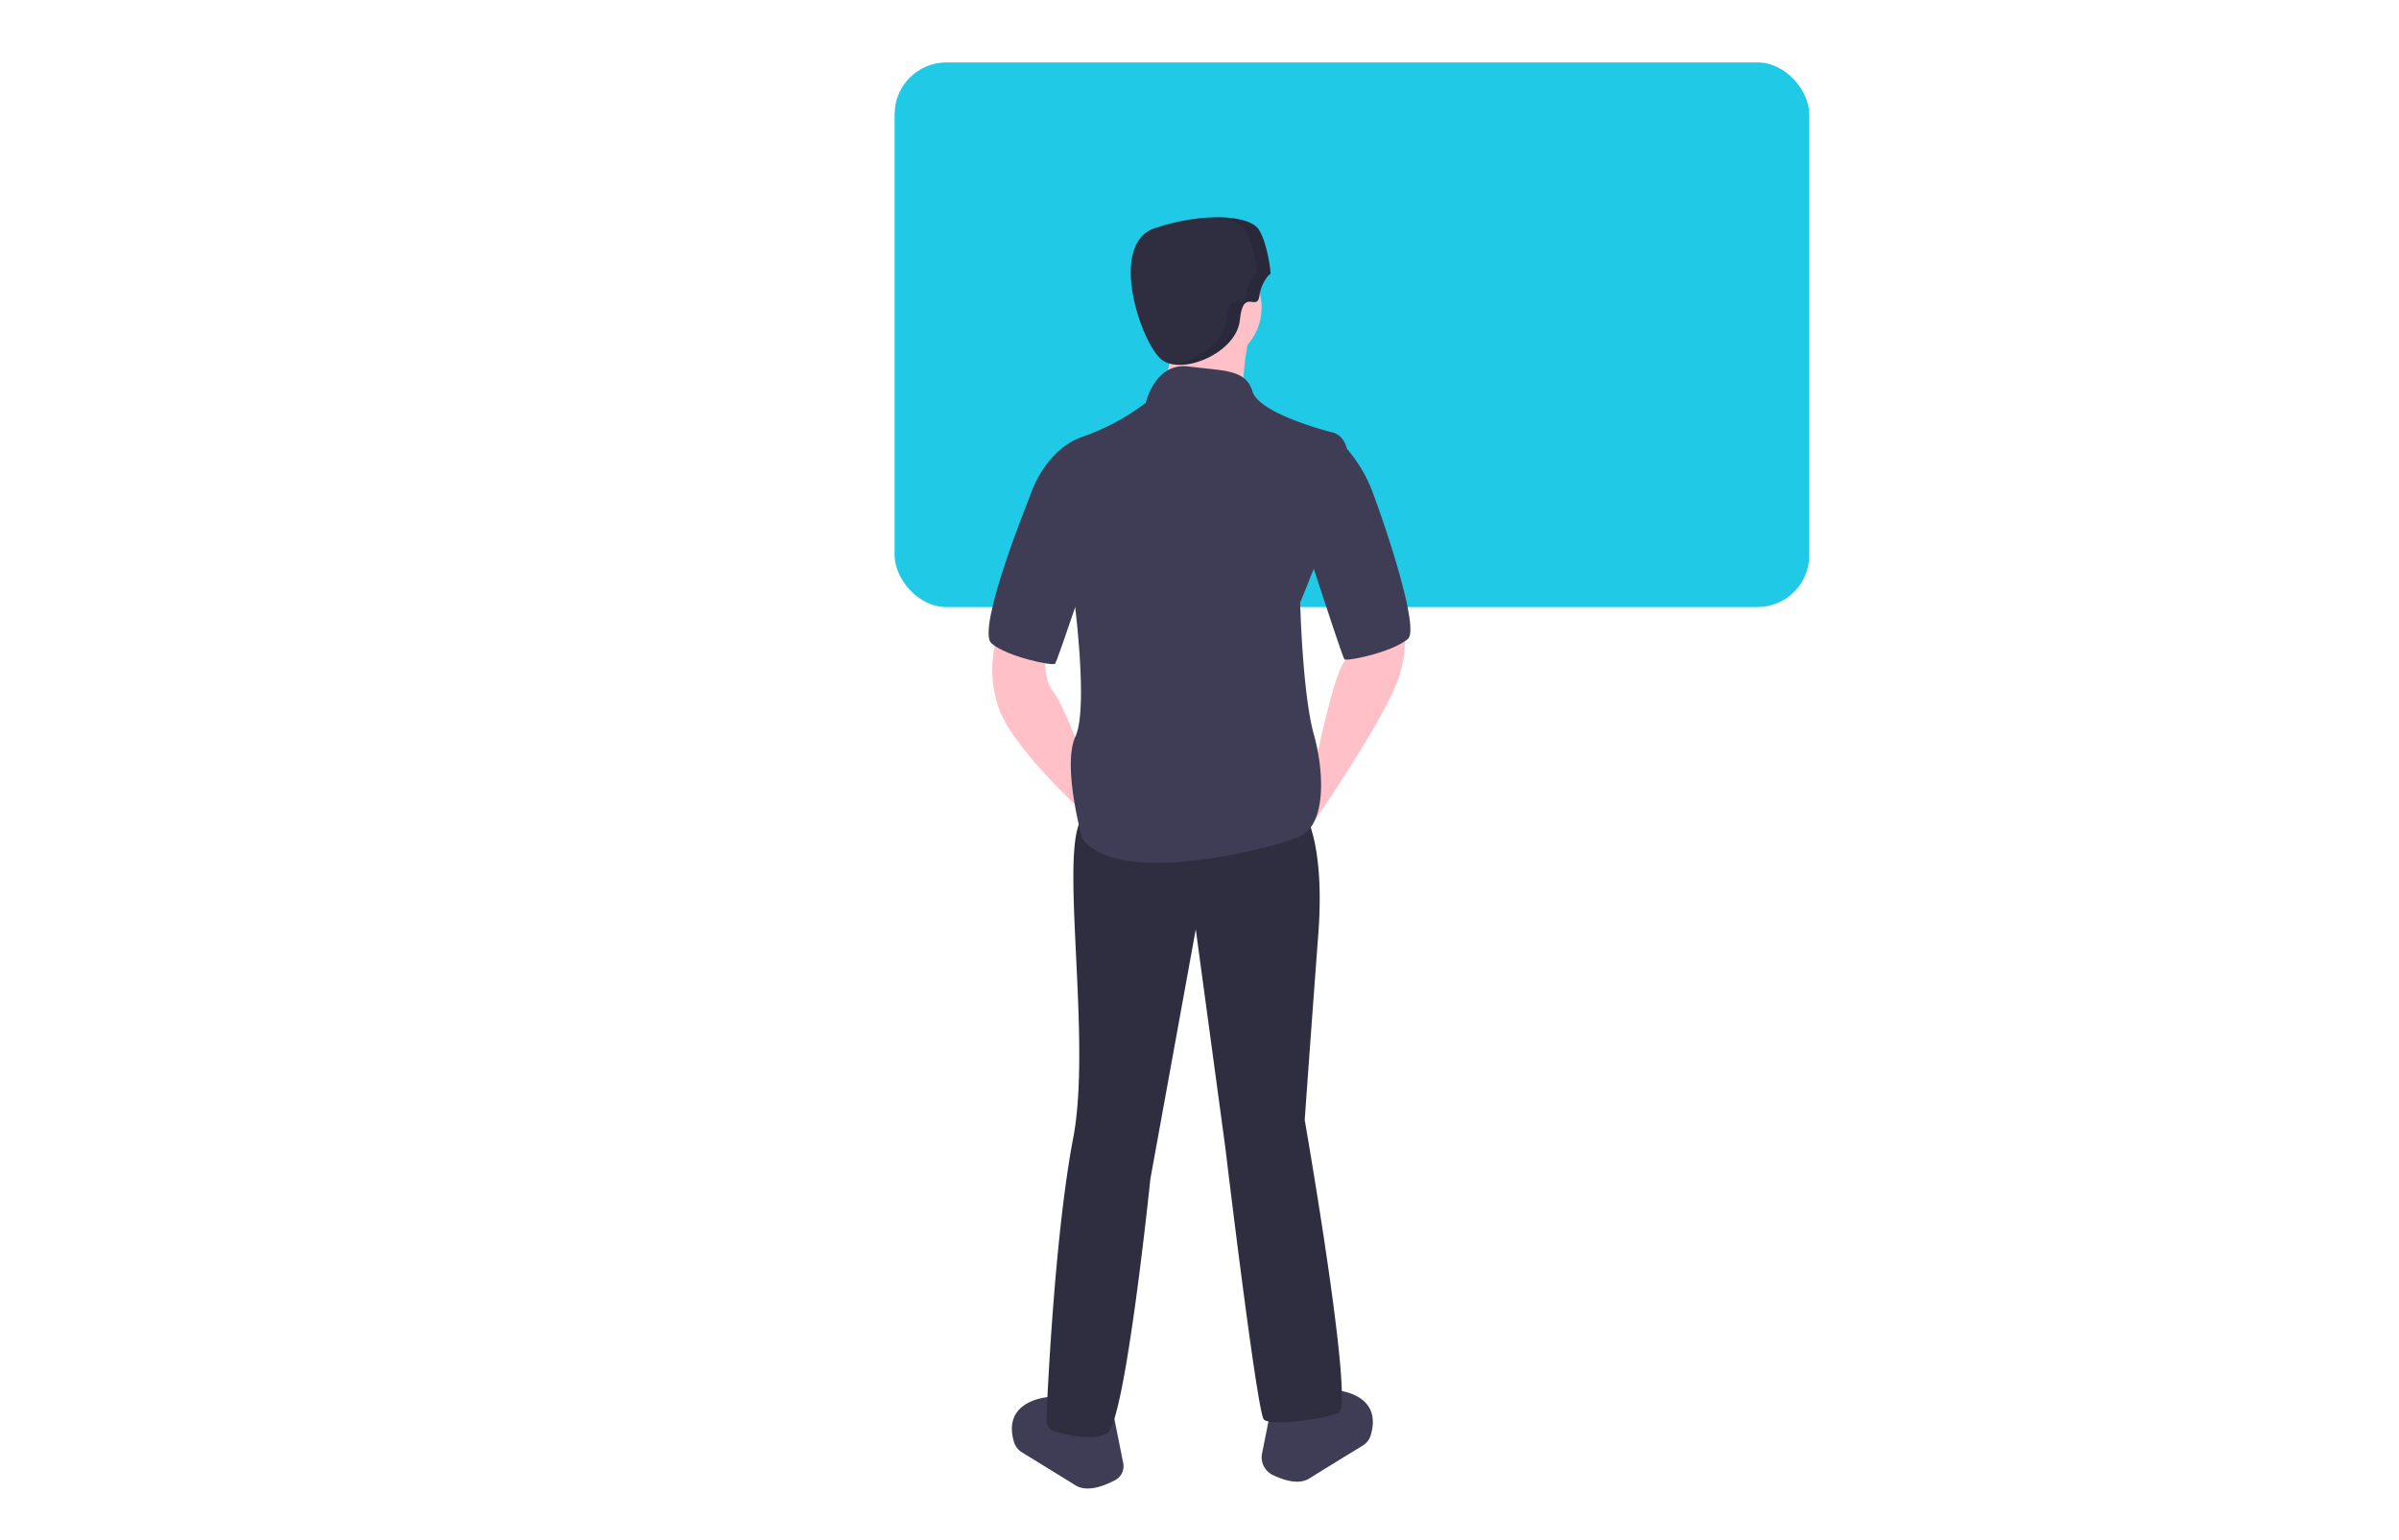
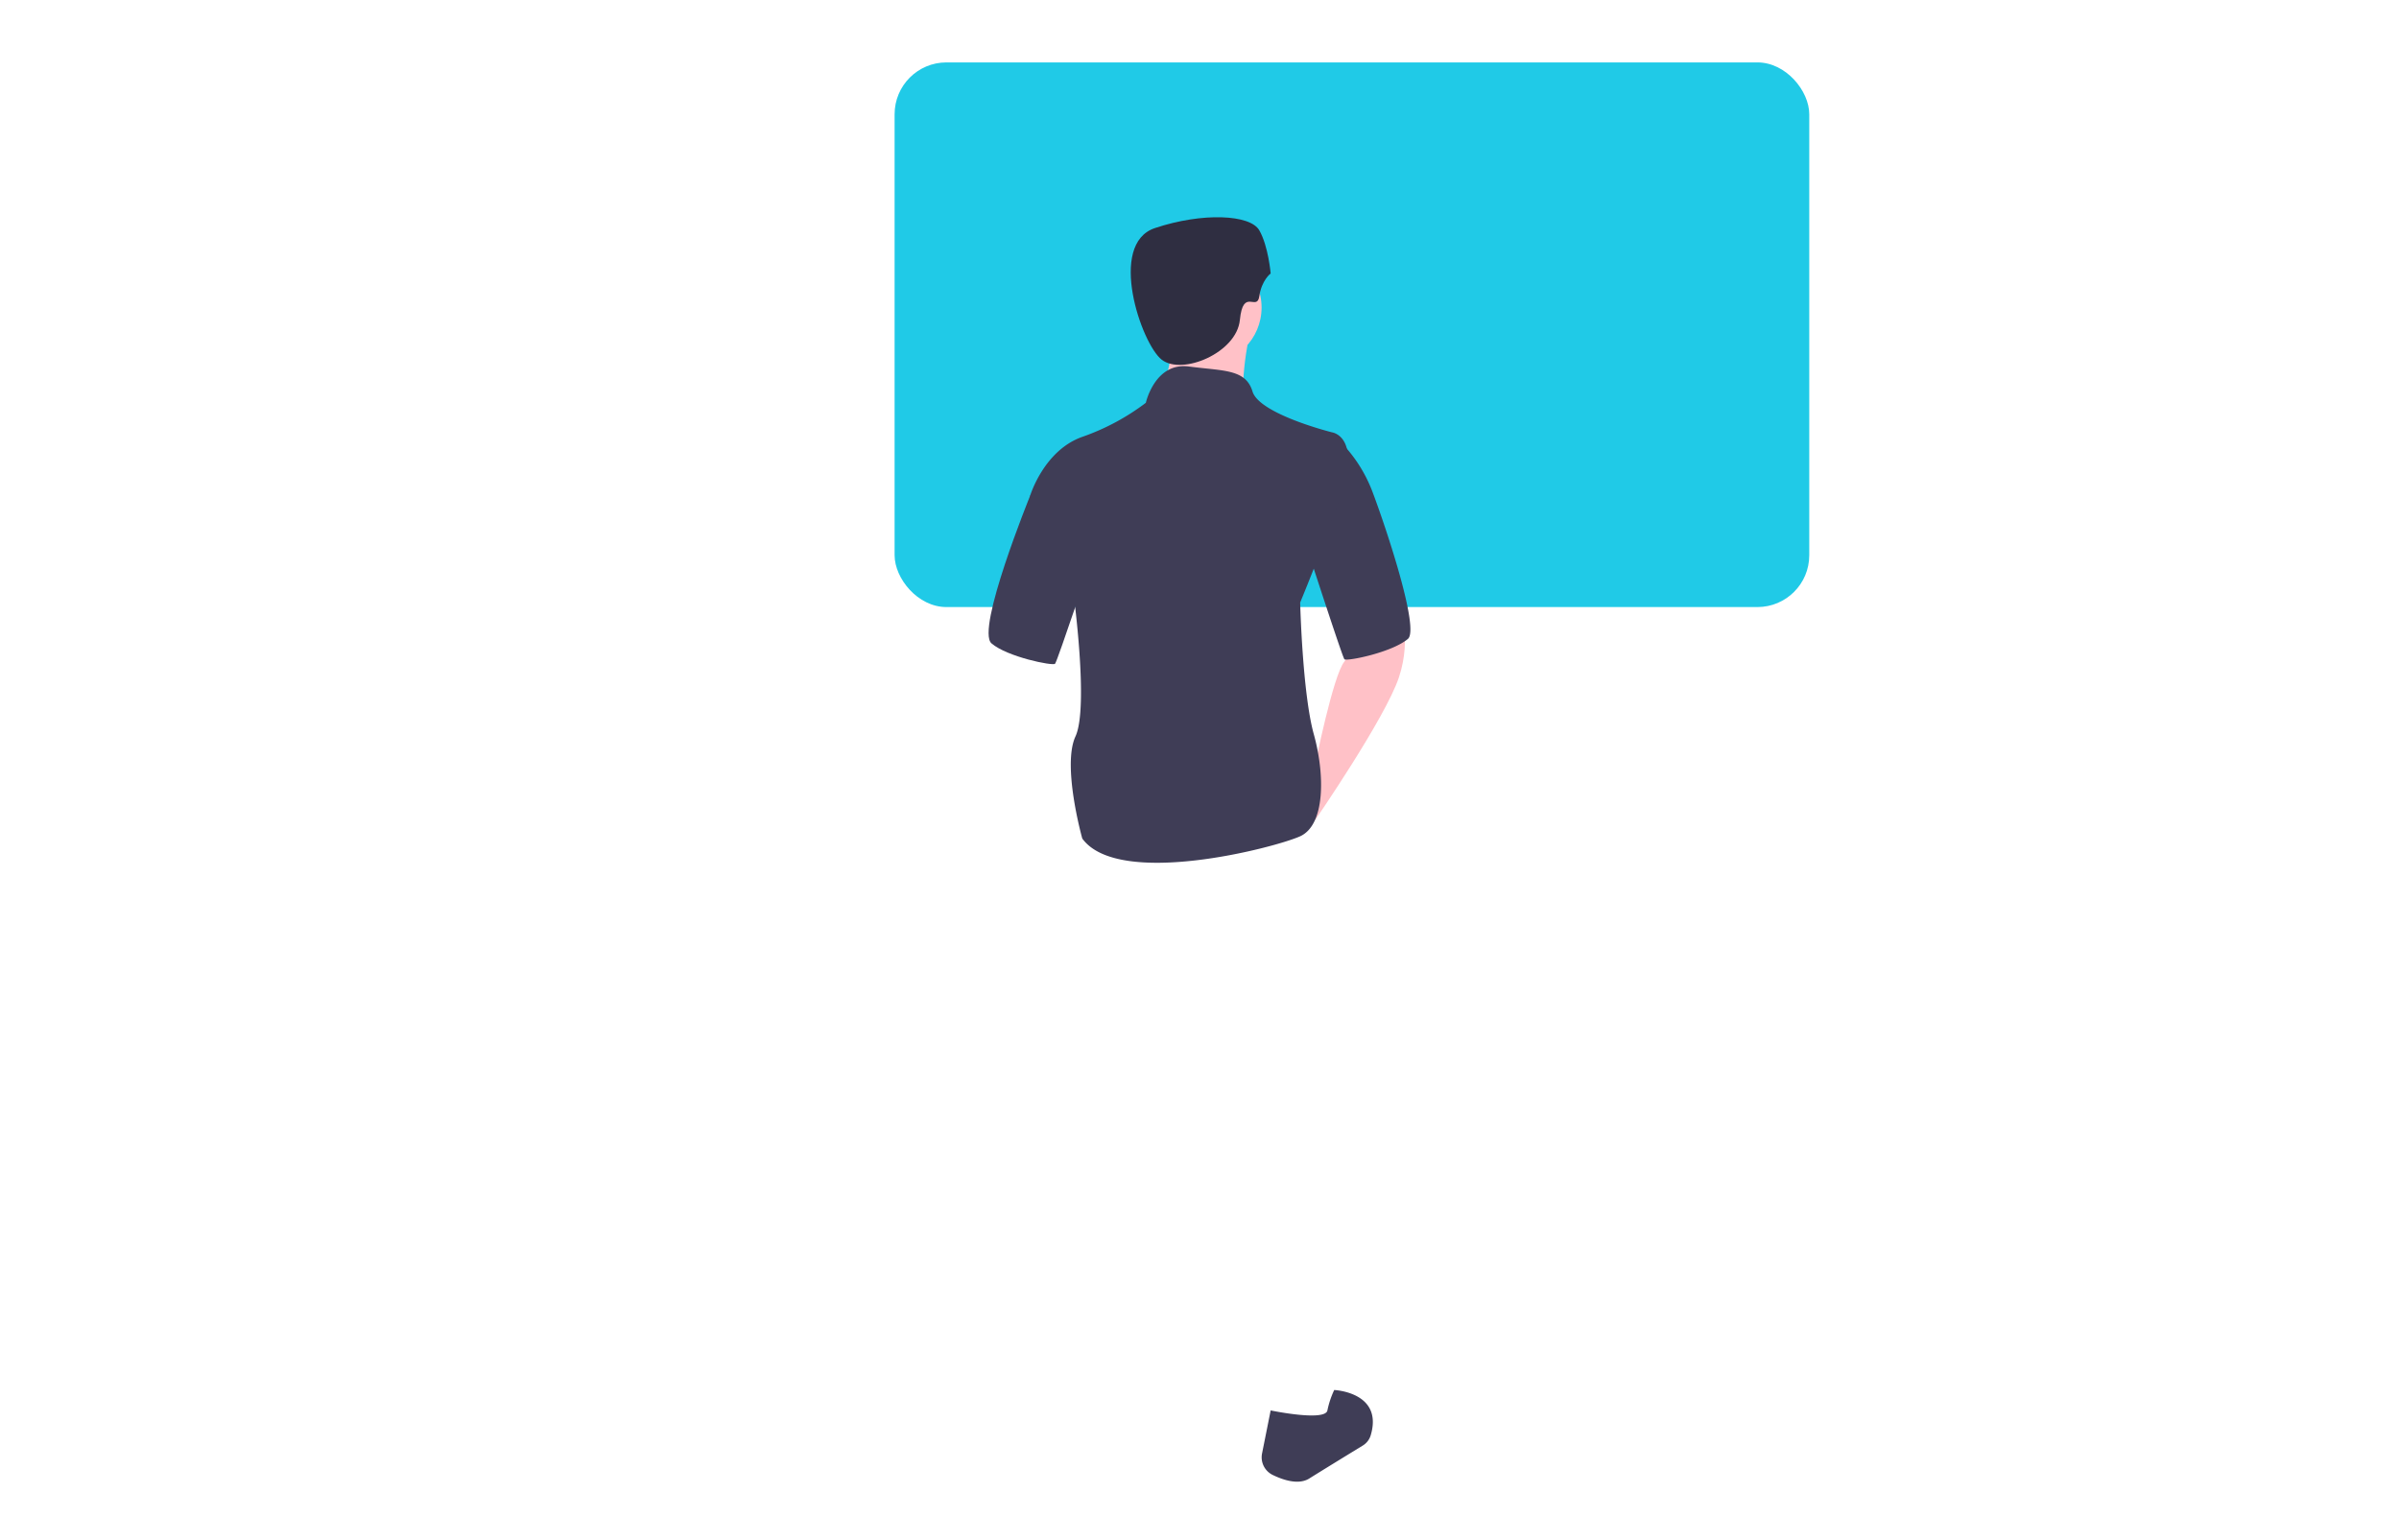
<svg xmlns="http://www.w3.org/2000/svg" xmlns:ns1="http://sodipodi.sourceforge.net/DTD/sodipodi-0.dtd" xmlns:ns2="http://www.inkscape.org/namespaces/inkscape" id="b96dc930-0d18-4583-88bc-b5ddebd0569a" data-name="Layer 1" width="1057" height="678.5" viewBox="0 0 1057 678.5" version="1.1" ns1:docname="solo_pricing.svg" ns2:version="0.92.3 (2405546, 2018-03-11)">
  <defs id="defs67" />
  <ns1:namedview pagecolor="#ffffff" bordercolor="#666666" borderopacity="1" objecttolerance="10" gridtolerance="10" guidetolerance="10" ns2:pageopacity="0" ns2:pageshadow="2" ns2:window-width="1920" ns2:window-height="1026" id="namedview65" showgrid="false" ns2:zoom="0.94985809" ns2:cx="329.18089" ns2:cy="384.19582" ns2:window-x="1360" ns2:window-y="0" ns2:window-maximized="1" ns2:current-layer="b96dc930-0d18-4583-88bc-b5ddebd0569a" />
  <title id="title2">choice</title>
  <rect x="394.162" y="27.5" width="403" height="240" rx="22.84" id="rect8" ry="22.84" style="fill:#20cae7" />
  <g id="g888" transform="translate(29.354)">
    <path style="fill:#ffc1c7" ns2:connector-curvature="0" id="path40" d="m 566,270.5 c 0,0 2,15 -3,21 -5,6 -13,46 -13,46 v 24 c 0,0 31,-45 37,-63 6,-18 0,-32 0,-32 z" />
    <path style="fill:#3f3d56" ns2:connector-curvature="0" id="path42" d="m 563,196.5 0.423,0.475 a 63.42,63.42 0 0 1 11.956,19.787 C 581.944,234.195 596.055,277.167 591,281.5 c -7,6 -27,10 -28,9 -1,-1 -21,-63 -21,-63 z" />
    <path style="fill:#3f3d56" ns2:connector-curvature="0" id="path44" d="m 530.5,621.5 c 0,0 24,5 25,0 a 40.008,40.008 0 0 1 3,-9 c 0,0 21.753,0.906 16.074,19.977 a 7.971,7.971 0 0 1 -3.491,4.502 C 565.902,640.149 553.699,647.626 547.5,651.5 c -4.659,2.912 -11.354,0.736 -16.132,-1.589 a 8.626,8.626 0 0 1 -4.659,-9.455 z" />
-     <path style="fill:#3f3d56" ns2:connector-curvature="0" id="path46" d="m 461.5,624.5 c 0,0 -24,5 -25,0 a 40.008,40.008 0 0 0 -3,-9 c 0,0 -21.711,0.905 -16.09,19.922 a 8.096,8.096 0 0 0 3.555,4.586 c 5.207,3.187 17.355,10.63 23.535,14.492 5.102,3.189 12.645,0.276 17.44,-2.252 a 6.958,6.958 0 0 0 3.606,-7.516 z" />
-     <path style="fill:#ffc1c7" ns2:connector-curvature="0" id="path48" d="m 431.5,283.5 c 0,0 -2,15 3,21 5,6 13,29 13,29 v 24 c 0,0 -31,-28 -37,-46 -6,-18 0,-32 0,-32 z" />
    <circle style="fill:#ffc1c7" id="circle50" r="25" cy="135.5" cx="501.5" />
    <path style="fill:#ffc1c7" ns2:connector-curvature="0" id="path52" d="m 521.5,145.5 c 0,0 -7,32 0,36 7,4 -42,0 -42,0 0,0 11,-27 6,-36 -5,-9 36,0 36,0 z" />
-     <path style="fill:#2f2e41" ns2:connector-curvature="0" id="path54" d="m 545.5,358.5 c 0,0 9,13 6,53 -3,40 -6,82 -6,82 0,0 22,126 15,129 -7,3 -30,6 -33,3 -3,-3 -17,-120 -17,-120 l -13,-96 -20,110 c 0,0 -11,107 -19,112 -5.719,3.574 -17.059,1.016 -23.061,-0.733 a 5.221,5.221 0 0 1 -3.775,-5.239 C 432.397,608.701 435.688,542.294 443.5,501.5 c 9,-47 -9,-141 7,-143 16,-2 95,0 95,0 z" />
    <path style="fill:#3f3d56" ns2:connector-curvature="0" id="path56" d="m 475.5,177.5 c 0,0 4,-18 19,-16 15,2 25,1 28,11 3,10 35,18 35,18 0,0 8,1 7,14 -1,13 -21,61 -21,61 0,0 1,40 6,58 5,18 5,40 -6,45 -11,5 -80,23 -96,1 0,0 -9,-32 -3,-45 6,-13 -1,-64 -1,-64 l -19,-42 c 0,0 6,-20 23,-26 a 101.797,101.797 0 0 0 28,-15 z" />
    <path style="fill:#3f3d56" ns2:connector-curvature="0" id="path58" d="m 432.5,209.5 -8,9 c 0,0 -24,59 -17,65 7,6 27,10 28,9 1,-1 18,-52 18,-52 z" />
    <path style="fill:#2f2e41" ns2:connector-curvature="0" id="path60" d="m 530.5,120.5 c 0,0 -4,3 -5,10 -1,7 -7.141,-3.989 -8.57,10.506 C 515.5,155.5 491.5,165.5 482.5,158.5 c -9,-7 -24,-51 -3,-58 21,-7 42,-6 46,1 4,7 5,19 5,19 z" />
-     <path style="opacity:0.1" ns2:connector-curvature="0" id="path62" d="M 510.93,141.006 C 512.359,126.511 518.5,137.5 519.5,130.5 c 1,-7 5,-10 5,-10 0,0 -1,-12 -5,-19 -1.914,-3.349 -7.725,-5.321 -15.56,-5.704 C 514.75,95.301 523.124,97.342 525.5,101.5 c 4,7 5,19 5,19 0,0 -4,3 -5,10 -1,7 -7.141,-3.989 -8.57,10.506 -1.212,12.288 -18.643,21.341 -29.407,19.548 10.258,-1.409 22.402,-9.364 23.407,-19.548 z" />
  </g>
</svg>